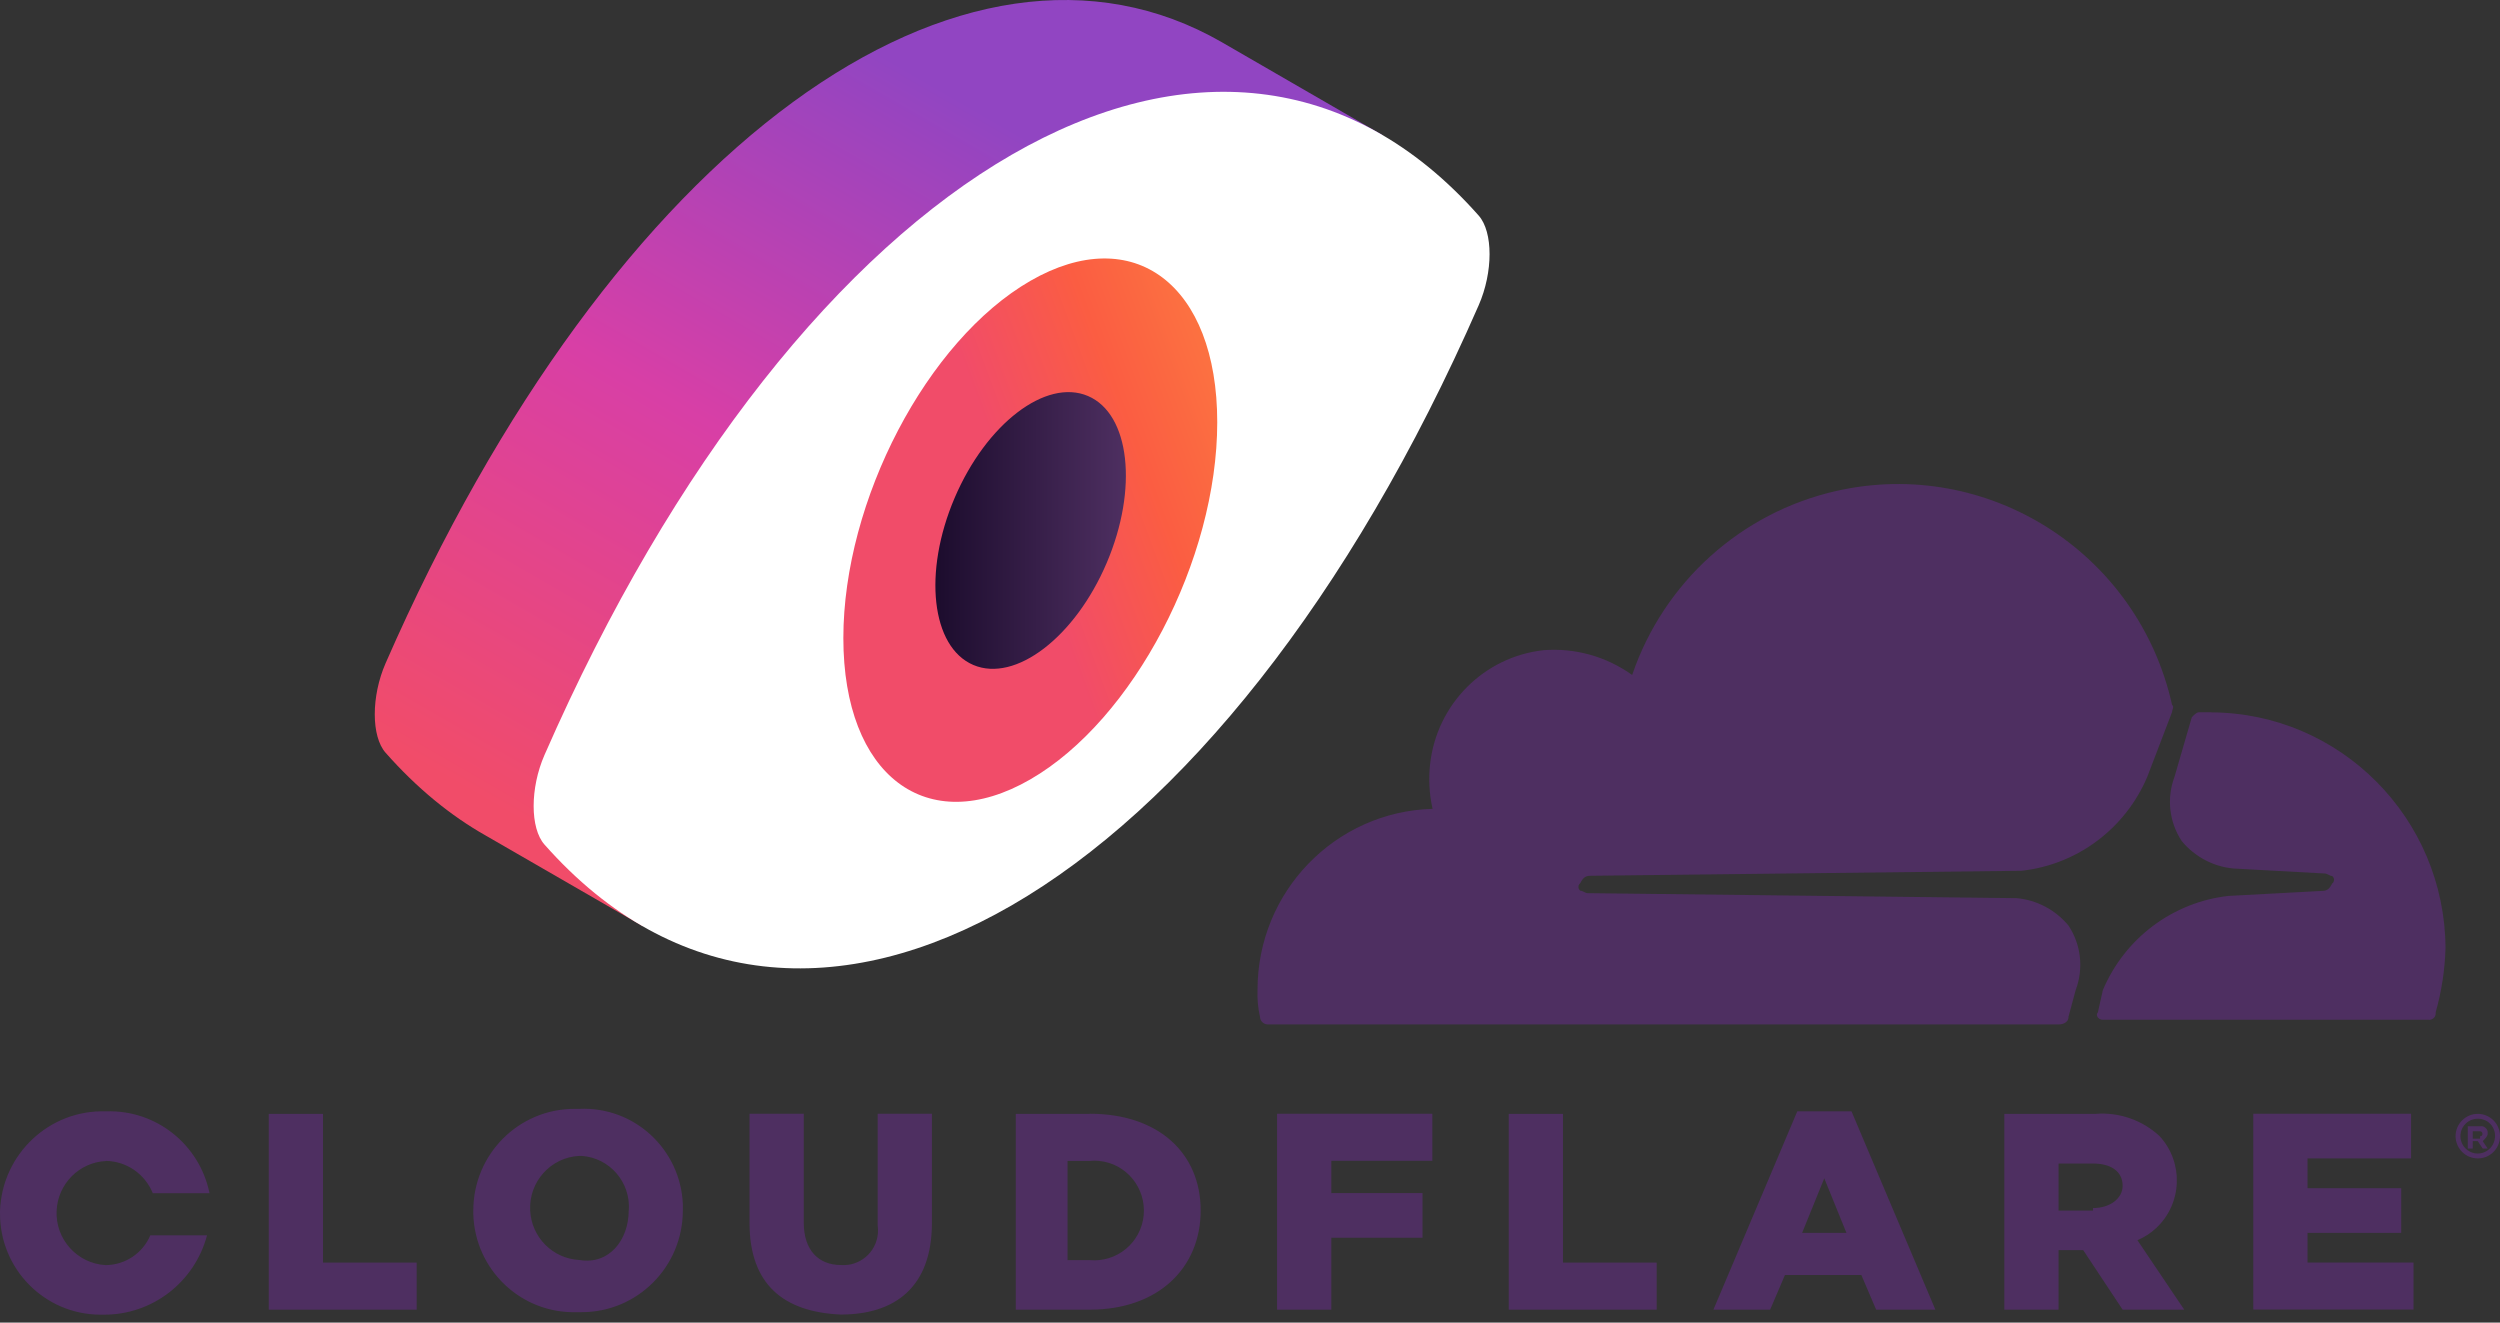
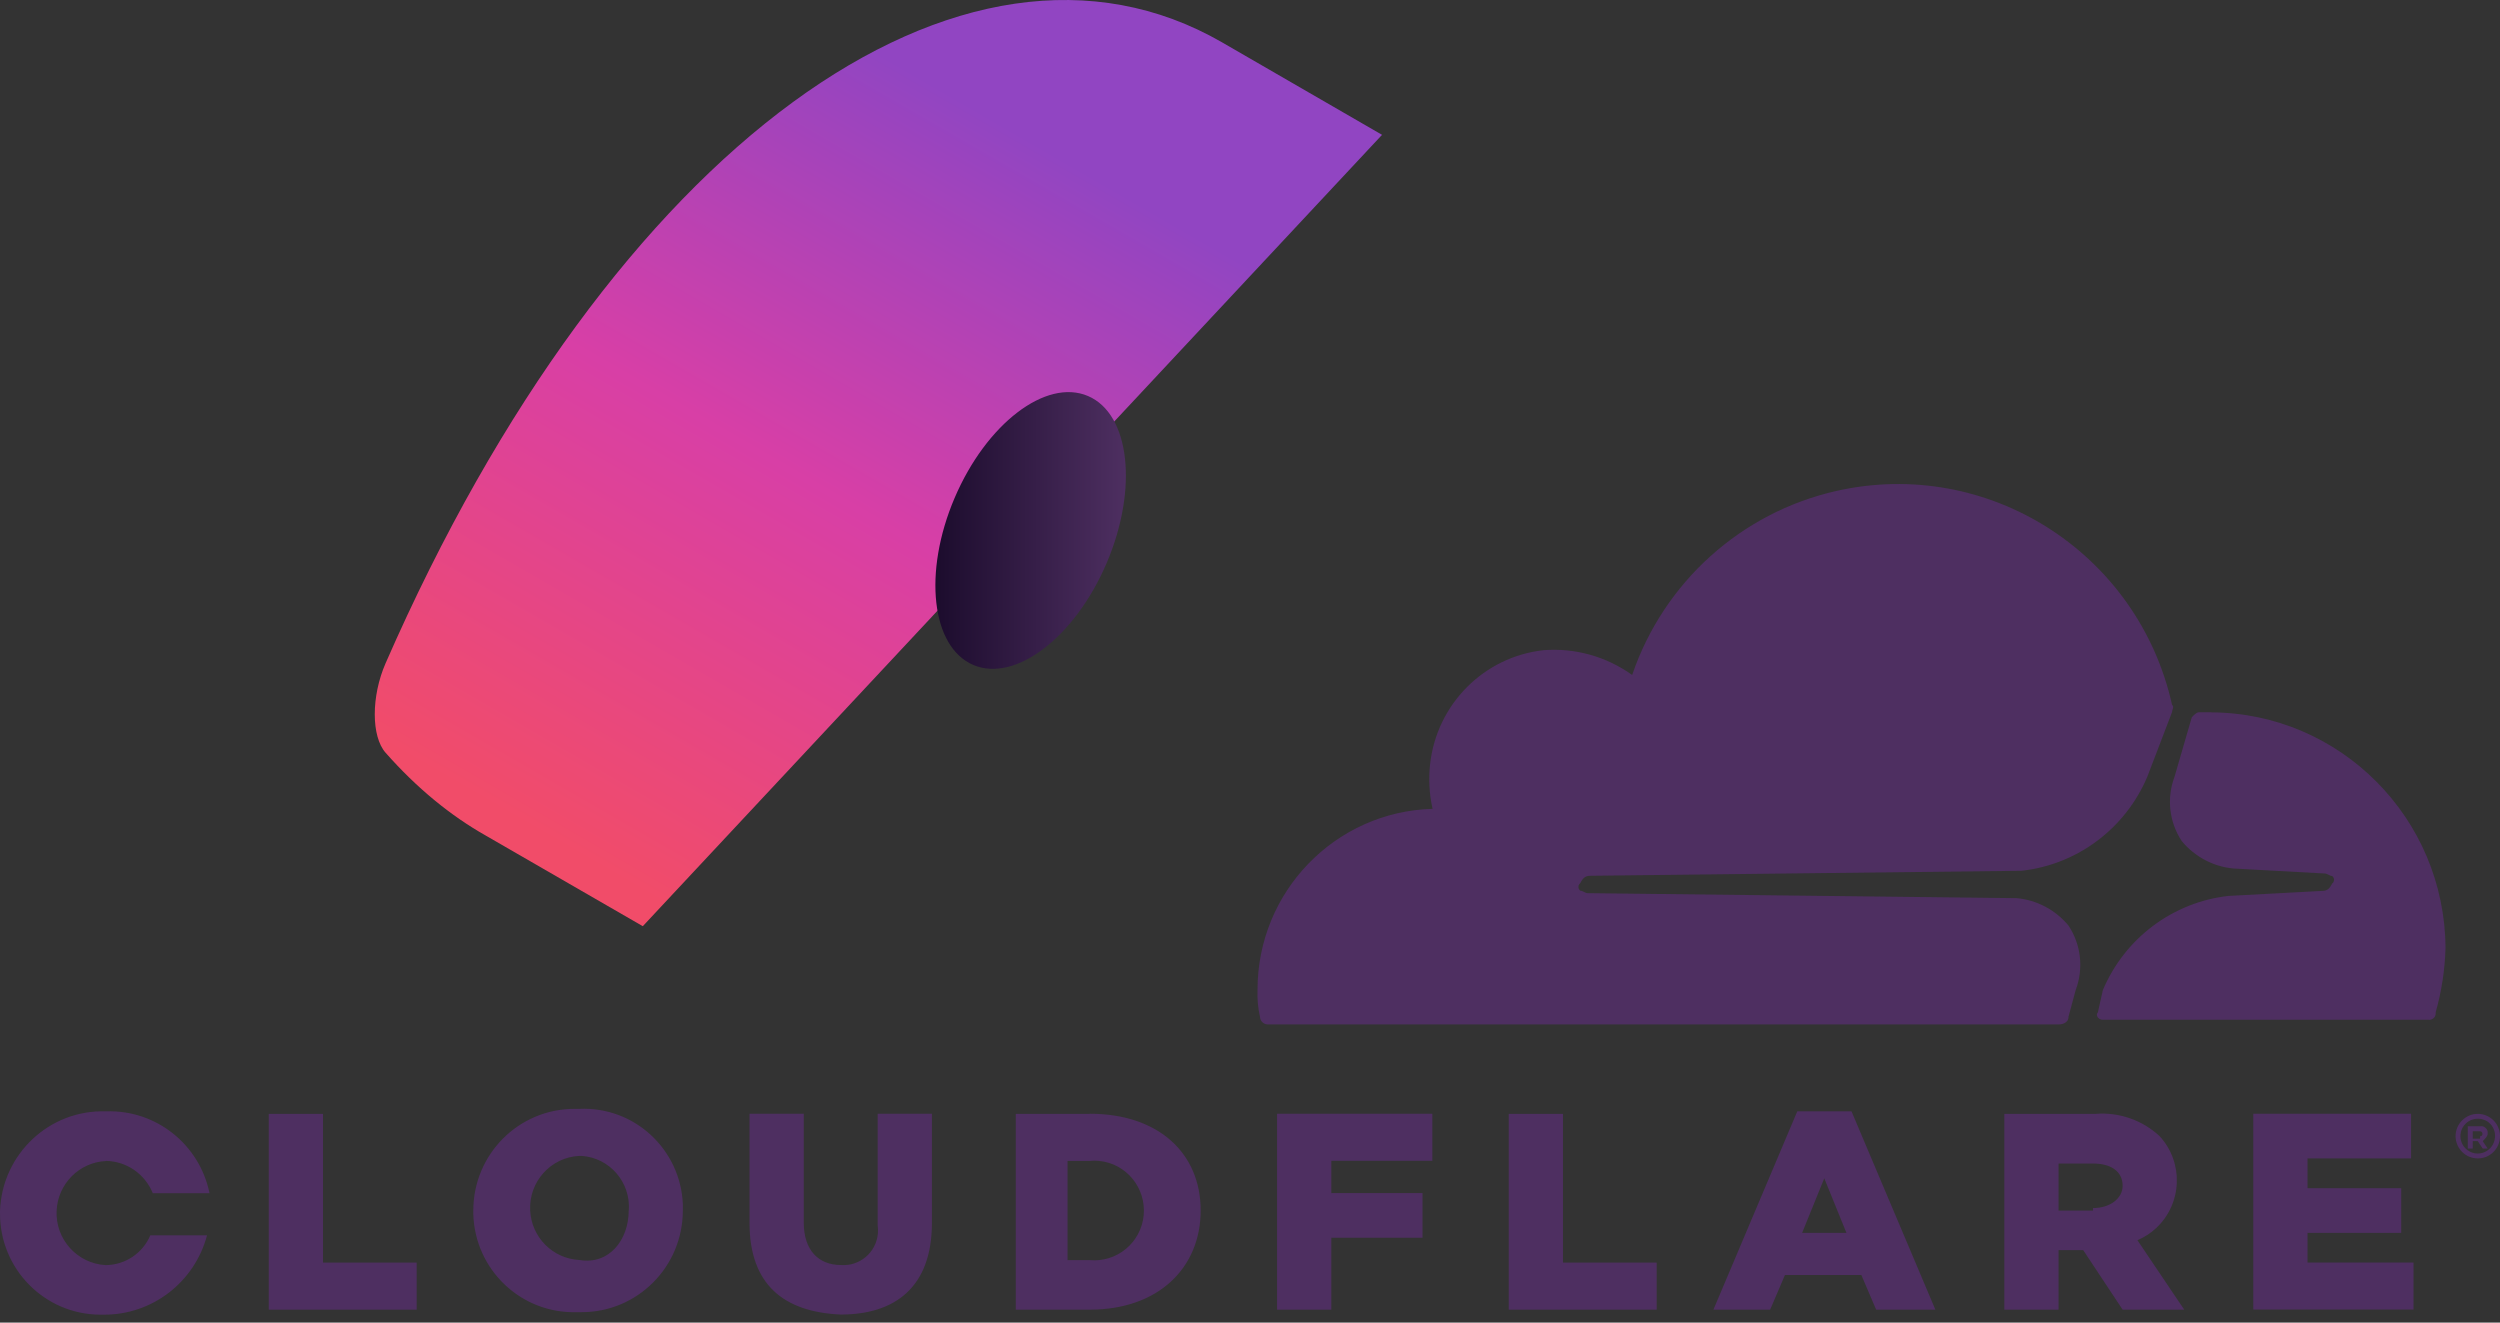
<svg xmlns="http://www.w3.org/2000/svg" width="310" height="164" viewBox="0 0 310 164" fill="none">
  <rect x="0" y="0" width="310" height="164" fill="#333333" stroke="none" />
  <path d="M256.48 126.127L257.391 122.745C258.39 120.086 258.052 117.103 256.48 114.755C254.865 112.82 252.559 111.594 250.062 111.372L196.866 110.752C196.557 110.752 196.249 110.442 195.955 110.442C195.705 110.25 195.647 109.896 195.837 109.63C195.867 109.585 195.911 109.541 195.955 109.512C196.263 108.891 196.572 108.596 197.174 108.596L250.679 107.976C257.597 107.208 263.56 102.733 266.277 96.293L269.332 88.303C269.332 87.993 269.64 87.683 269.332 87.388C265.116 68.513 246.478 56.639 227.708 60.878C215.9 63.551 206.309 72.191 202.388 83.696C199.186 81.406 195.294 80.314 191.387 80.624C183.985 81.451 178.154 87.329 177.332 94.757C177.126 96.604 177.229 98.479 177.64 100.296C165.553 100.636 155.933 110.575 155.933 122.73C155.889 123.867 155.992 125.004 156.241 126.112C156.271 126.614 156.667 126.998 157.152 127.027H255.276C255.893 127.027 256.495 126.717 256.495 126.112L256.48 126.127ZM274.222 88.318H272.695C272.386 88.318 272.078 88.629 271.784 88.939L269.64 96.323C268.641 98.981 268.979 101.965 270.551 104.313C272.166 106.248 274.472 107.474 276.969 107.695L288.278 108.315C288.586 108.315 288.895 108.625 289.188 108.625C289.438 108.817 289.497 109.172 289.306 109.438C289.277 109.482 289.232 109.526 289.188 109.556C288.88 110.176 288.572 110.472 287.969 110.472L276.352 111.092C269.434 111.86 263.471 116.335 260.754 122.774L260.137 125.536C259.829 125.846 260.137 126.451 260.754 126.451H301.114C301.555 126.511 301.966 126.2 302.025 125.757C302.025 125.684 302.025 125.61 302.025 125.521C302.759 122.922 303.171 120.234 303.244 117.531C303.141 101.448 290.202 88.422 274.208 88.333L274.222 88.318ZM108.831 151.943C108.875 152.267 108.89 152.607 108.861 152.932C108.67 155.295 106.599 157.053 104.249 156.861C101.503 156.861 99.667 155.014 99.667 151.632V138.104H92.94V151.632C92.94 159.312 97.214 162.694 104.249 163.004C110.976 163.004 115.558 159.622 115.558 151.632V138.104H108.831V151.943ZM71.835 137.499C71.629 137.499 71.438 137.499 71.233 137.499C64.3 137.499 58.69 143.14 58.69 150.111C58.69 150.259 58.69 150.407 58.69 150.554C58.895 157.481 64.638 162.916 71.526 162.709C71.732 162.709 71.923 162.709 72.128 162.709C79.061 162.709 84.671 157.067 84.671 150.096C84.671 149.831 84.671 149.55 84.671 149.284C84.363 142.461 78.62 137.188 71.835 137.499ZM77.959 150.096C77.959 153.789 75.506 156.861 71.849 156.24C68.545 156.078 65.901 153.419 65.74 150.096C65.563 146.537 68.295 143.495 71.849 143.332C71.952 143.332 72.04 143.332 72.143 143.332C75.609 143.583 78.209 146.596 77.974 150.082L77.959 150.096ZM307.239 138.119C305.726 138.119 304.492 139.359 304.492 140.881C304.492 142.402 305.726 143.642 307.239 143.642H307.268C308.781 143.642 310 142.402 310 140.881C310 139.359 308.766 138.119 307.254 138.119H307.239ZM307.239 143.037C306.064 143.037 305.095 142.077 305.095 140.881C305.095 139.684 306.049 138.724 307.239 138.724C307.268 138.724 307.312 138.724 307.342 138.724C308.502 138.754 309.413 139.714 309.383 140.881C309.383 142.062 308.428 143.037 307.239 143.037ZM13.145 143.953C15.701 143.997 17.977 145.577 18.947 147.955H25.982C24.733 141.87 19.314 137.587 13.145 137.809C6.11 137.572 0.235 143.126 0 150.185C0 150.259 0 150.333 0 150.407C-0.044 157.333 5.508 162.975 12.396 163.019C12.543 163.019 12.69 163.019 12.837 163.019C18.844 163.063 24.116 159.017 25.673 153.183H18.638C17.698 155.398 15.539 156.846 13.13 156.875C9.591 156.698 6.844 153.67 7.021 150.111C7.182 146.788 9.826 144.13 13.13 143.967L13.145 143.953ZM40.052 138.119H33.325V162.399H51.669V156.565H40.052V138.119ZM286.134 152.873H297.751V147.335H286.134V143.642H298.97V138.104H279.407V162.384H299.278V156.55H286.134V152.858V152.873ZM222.862 137.809L212.463 162.399H219.498L221.334 158.101H230.807L232.643 162.399H239.987L229.588 137.809H222.862ZM223.464 152.873L226.21 146.109L228.957 152.873H223.449H223.464ZM135.121 138.119H125.956V162.399H135.121C143.684 162.399 148.883 157.171 148.883 150.096C148.883 143.022 143.684 138.104 135.121 138.104V138.119ZM135.121 156.255H132.375V143.953H135.121C135.503 143.908 135.9 143.908 136.281 143.953C139.659 144.277 142.127 147.29 141.818 150.687C141.495 154.084 138.499 156.565 135.121 156.255ZM267.363 152.282C270.609 149.255 270.8 144.145 267.789 140.881C265.645 138.887 262.752 137.883 259.844 138.119H248.535V162.399H255.261V155.014H258.316L263.207 162.399H270.844L265.043 153.789C265.895 153.419 266.688 152.917 267.363 152.282ZM259.535 149.801V150.111H255.261V144.277H259.535C261.68 144.277 263.207 145.193 263.207 147.039C263.207 148.575 261.68 149.801 259.535 149.801ZM307.533 139.655H306.005V142.417H306.622V141.501H307.239L307.856 142.417H308.473L307.856 141.501C308.164 141.191 308.473 140.881 308.473 140.585C308.473 140.511 308.473 140.438 308.473 140.349C308.414 139.906 308.003 139.596 307.562 139.655H307.533ZM307.533 140.881V141.191H306.622V140.275H307.533C307.694 140.275 307.826 140.423 307.826 140.585C307.826 140.792 307.724 140.895 307.518 140.895L307.533 140.881ZM193.811 138.119H187.084V162.399H205.428V156.565H193.811V138.119ZM158.356 162.399H165.083V153.478H176.392V147.94H165.083V143.938H177.611V138.104H158.356V162.384V162.399Z" fill="#4E2F61" />
  <path d="M171.373 16.719L151.526 5.246C119.664 -13.131 76.02 17.777 47.815 82.237C46.023 86.335 46.023 91.315 47.815 93.342C51.693 97.734 55.865 101.143 60.257 103.625L79.707 114.848L171.373 16.719Z" fill="url(#paint0_linear_715_3283)" />
-   <path d="M183.362 26.737C151.367 -9.444 99.511 20.509 67.516 93.621C65.724 97.719 65.724 102.699 67.516 104.726C99.511 140.908 151.367 110.955 183.362 37.843C185.154 33.744 185.154 28.764 183.362 26.737Z" fill="white" />
-   <path d="M150.938 52.357C150.938 35.287 140.567 27.443 127.757 34.832C114.962 42.221 104.576 62.053 104.576 79.122C104.576 96.192 114.947 104.037 127.757 96.647C140.552 89.258 150.938 69.427 150.938 52.357Z" fill="url(#paint1_linear_715_3283)" />
  <path d="M137.232 69.799C141.157 60.589 140.115 51.323 134.905 49.103C129.696 46.883 122.291 52.55 118.366 61.76C114.441 70.97 115.483 80.236 120.693 82.456C125.902 84.676 133.307 79.009 137.232 69.799Z" fill="url(#paint2_linear_715_3283)" />
  <defs>
    <linearGradient id="paint0_linear_715_3283" x1="74.947" y1="107.915" x2="127.347" y2="17.16" gradientUnits="userSpaceOnUse">
      <stop stop-color="#F14C69" />
      <stop offset="0.52" stop-color="#D83FA6" />
      <stop offset="1" stop-color="#9145C2" />
    </linearGradient>
    <linearGradient id="paint1_linear_715_3283" x1="157.754" y1="54.619" x2="127.169" y2="65.96" gradientUnits="userSpaceOnUse">
      <stop stop-color="#FC7740" />
      <stop offset="0.49" stop-color="#FB5D42" />
      <stop offset="1" stop-color="#F14C69" />
    </linearGradient>
    <linearGradient id="paint2_linear_715_3283" x1="115.994" y1="65.773" x2="139.615" y2="65.773" gradientUnits="userSpaceOnUse">
      <stop stop-color="#1C0C2D" />
      <stop offset="1" stop-color="#4E2F61" />
    </linearGradient>
  </defs>
</svg>